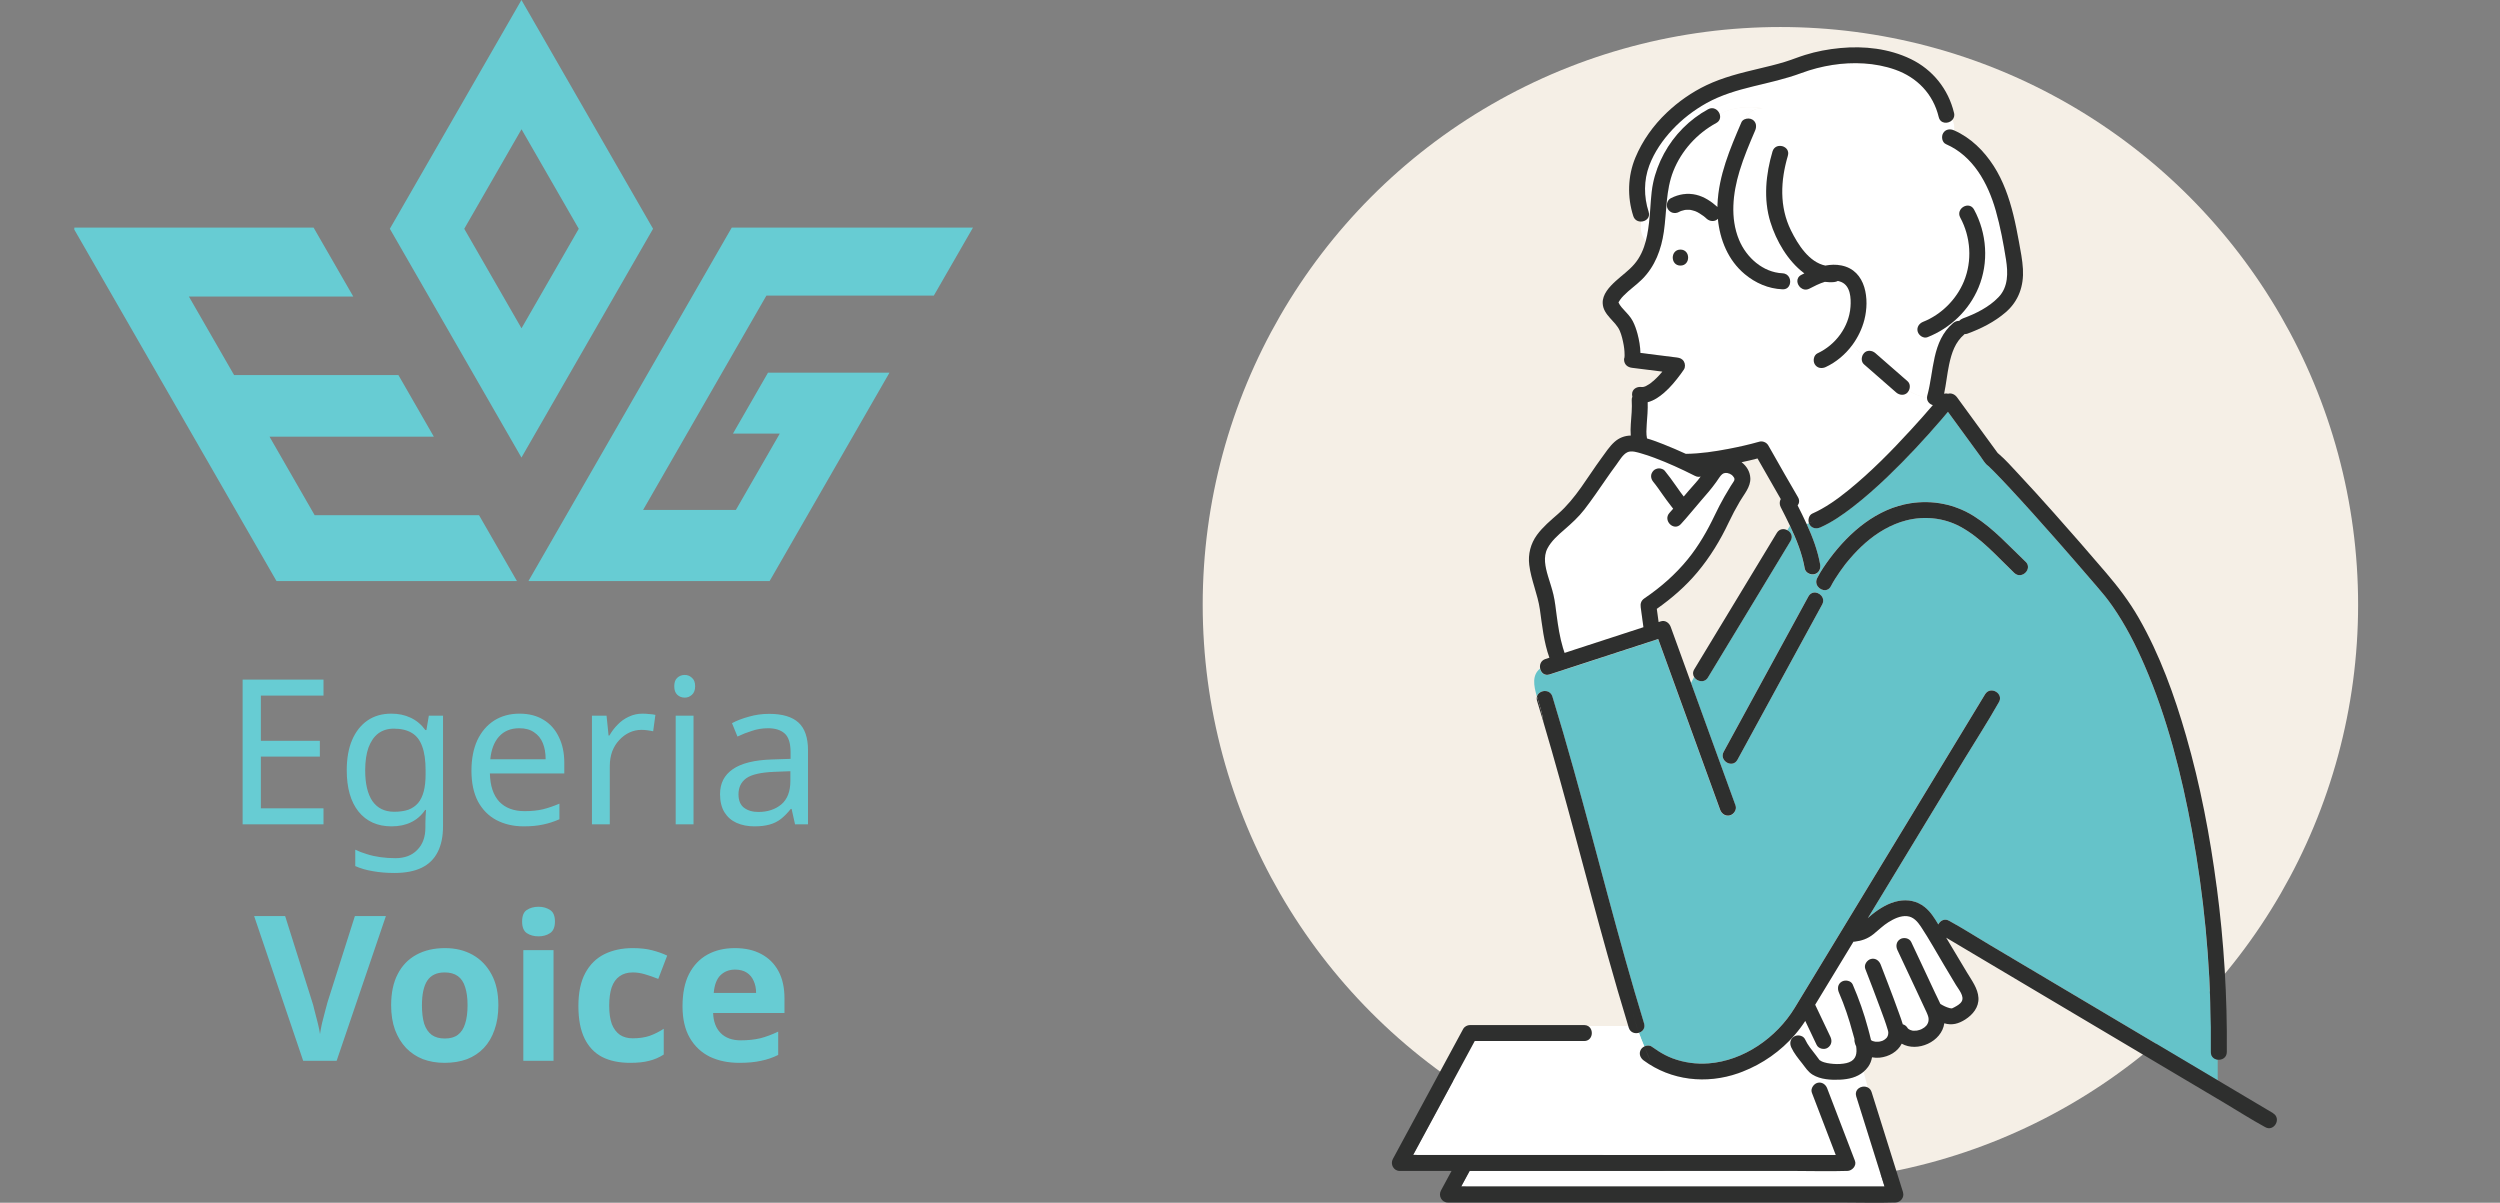
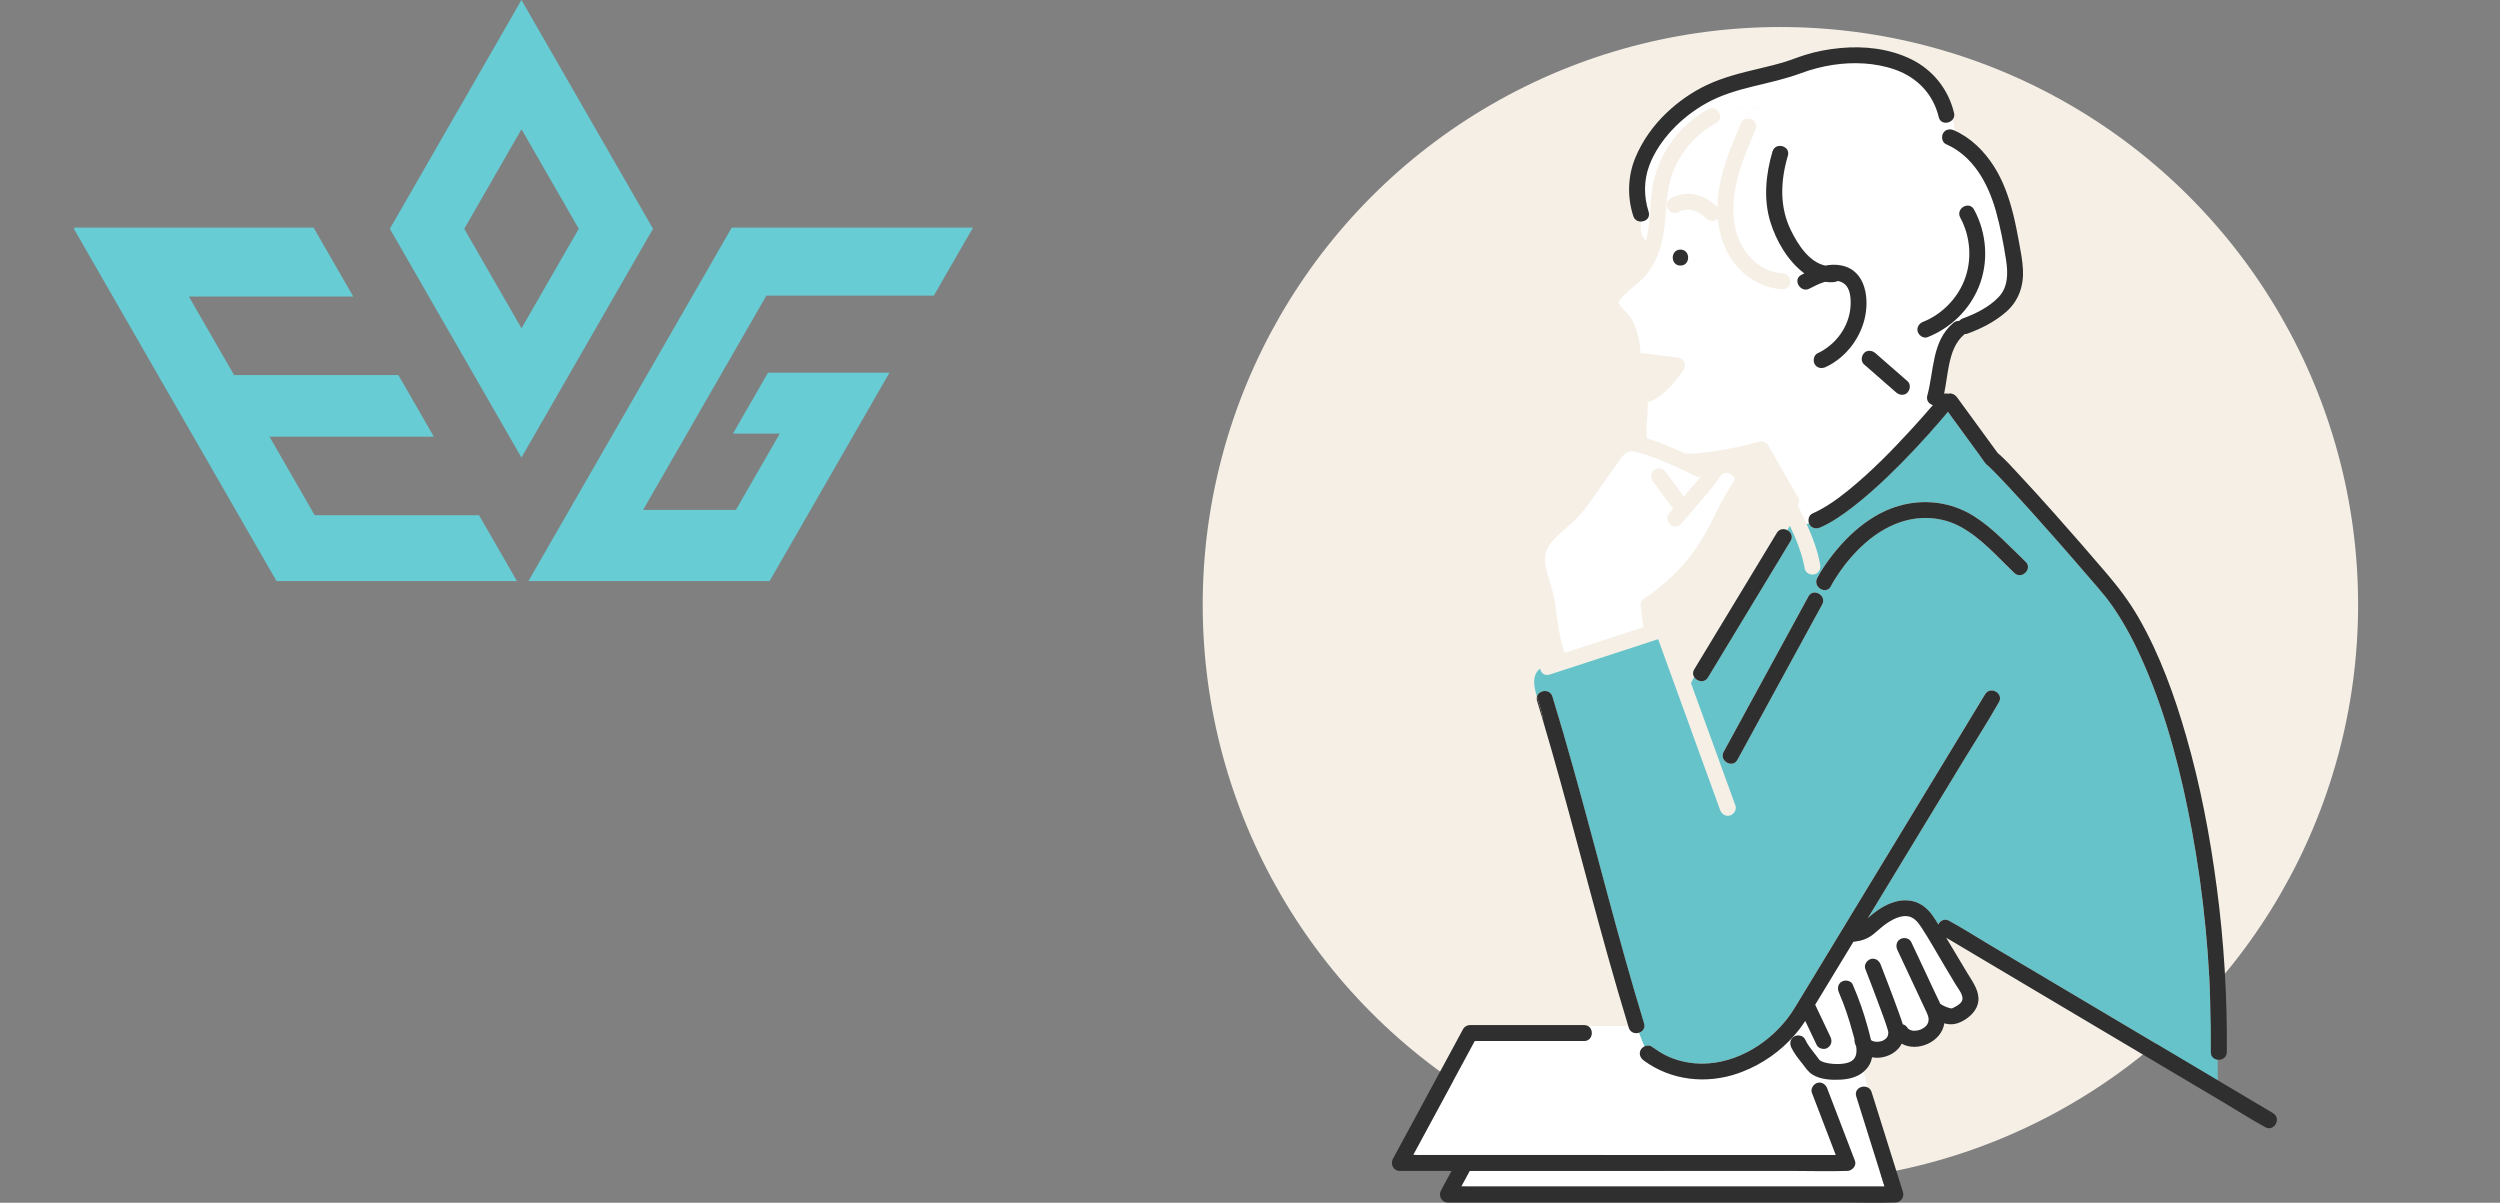
<svg xmlns="http://www.w3.org/2000/svg" width="370" height="178" viewBox="0 0 370 178" fill="none">
  <rect x="0" y="0" width="370" height="178" fill="#808080" stroke="none" />
-   <path d="M47.878 122H35.908V100.58H47.878V102.95H38.608V109.64H47.338V111.98H38.608V119.63H47.878V122ZM57.918 105.62C58.978 105.62 59.928 105.82 60.768 106.22C61.628 106.62 62.358 107.23 62.958 108.05H63.108L63.468 105.92H65.568V122.27C65.568 123.79 65.308 125.06 64.788 126.08C64.268 127.12 63.478 127.9 62.418 128.42C61.358 128.94 60.008 129.2 58.368 129.2C57.208 129.2 56.138 129.11 55.158 128.93C54.198 128.77 53.338 128.52 52.578 128.18V125.75C53.098 126.01 53.668 126.23 54.288 126.41C54.908 126.61 55.578 126.76 56.298 126.86C57.018 126.96 57.758 127.01 58.518 127.01C59.898 127.01 60.978 126.6 61.758 125.78C62.558 124.98 62.958 123.88 62.958 122.48V121.85C62.958 121.61 62.968 121.27 62.988 120.83C63.008 120.37 63.028 120.05 63.048 119.87H62.928C62.368 120.69 61.668 121.3 60.828 121.7C60.008 122.1 59.048 122.3 57.948 122.3C55.868 122.3 54.238 121.57 53.058 120.11C51.898 118.65 51.318 116.61 51.318 113.99C51.318 112.27 51.578 110.79 52.098 109.55C52.638 108.29 53.398 107.32 54.378 106.64C55.358 105.96 56.538 105.62 57.918 105.62ZM58.278 107.84C57.378 107.84 56.608 108.08 55.968 108.56C55.348 109.04 54.868 109.74 54.528 110.66C54.208 111.58 54.048 112.7 54.048 114.02C54.048 116 54.408 117.52 55.128 118.58C55.868 119.62 56.938 120.14 58.338 120.14C59.158 120.14 59.858 120.04 60.438 119.84C61.018 119.62 61.498 119.29 61.878 118.85C62.258 118.39 62.538 117.81 62.718 117.11C62.898 116.41 62.988 115.58 62.988 114.62V113.99C62.988 112.53 62.818 111.35 62.478 110.45C62.158 109.55 61.648 108.89 60.948 108.47C60.248 108.05 59.358 107.84 58.278 107.84ZM76.885 105.62C78.265 105.62 79.445 105.92 80.425 106.52C81.425 107.12 82.185 107.97 82.705 109.07C83.245 110.15 83.515 111.42 83.515 112.88V114.47H72.505C72.545 116.29 73.005 117.68 73.885 118.64C74.785 119.58 76.035 120.05 77.635 120.05C78.655 120.05 79.555 119.96 80.335 119.78C81.135 119.58 81.955 119.3 82.795 118.94V121.25C81.975 121.61 81.165 121.87 80.365 122.03C79.565 122.21 78.615 122.3 77.515 122.3C75.995 122.3 74.645 121.99 73.465 121.37C72.305 120.75 71.395 119.83 70.735 118.61C70.095 117.37 69.775 115.86 69.775 114.08C69.775 112.32 70.065 110.81 70.645 109.55C71.245 108.29 72.075 107.32 73.135 106.64C74.215 105.96 75.465 105.62 76.885 105.62ZM76.855 107.78C75.595 107.78 74.595 108.19 73.855 109.01C73.135 109.81 72.705 110.93 72.565 112.37H80.755C80.755 111.45 80.615 110.65 80.335 109.97C80.055 109.29 79.625 108.76 79.045 108.38C78.485 107.98 77.755 107.78 76.855 107.78ZM95.109 105.62C95.409 105.62 95.729 105.64 96.069 105.68C96.429 105.7 96.739 105.74 96.999 105.8L96.669 108.23C96.409 108.17 96.119 108.12 95.799 108.08C95.499 108.04 95.209 108.02 94.929 108.02C94.309 108.02 93.719 108.15 93.159 108.41C92.599 108.67 92.099 109.04 91.659 109.52C91.219 109.98 90.869 110.54 90.609 111.2C90.369 111.86 90.249 112.6 90.249 113.42V122H87.609V105.92H89.769L90.069 108.86H90.189C90.529 108.26 90.939 107.72 91.419 107.24C91.899 106.74 92.449 106.35 93.069 106.07C93.689 105.77 94.369 105.62 95.109 105.62ZM102.641 105.92V122H100.001V105.92H102.641ZM101.351 99.89C101.751 99.89 102.101 100.03 102.401 100.31C102.721 100.57 102.881 100.99 102.881 101.57C102.881 102.13 102.721 102.55 102.401 102.83C102.101 103.11 101.751 103.25 101.351 103.25C100.911 103.25 100.541 103.11 100.241 102.83C99.941 102.55 99.791 102.13 99.791 101.57C99.791 100.99 99.941 100.57 100.241 100.31C100.541 100.03 100.911 99.89 101.351 99.89ZM113.826 105.65C115.786 105.65 117.236 106.08 118.176 106.94C119.116 107.8 119.586 109.17 119.586 111.05V122H117.666L117.156 119.72H117.036C116.576 120.3 116.096 120.79 115.596 121.19C115.116 121.57 114.556 121.85 113.916 122.03C113.296 122.21 112.536 122.3 111.636 122.3C110.676 122.3 109.806 122.13 109.026 121.79C108.266 121.45 107.666 120.93 107.226 120.23C106.786 119.51 106.566 118.61 106.566 117.53C106.566 115.93 107.196 114.7 108.456 113.84C109.716 112.96 111.656 112.48 114.276 112.4L117.006 112.31V111.35C117.006 110.01 116.716 109.08 116.136 108.56C115.556 108.04 114.736 107.78 113.676 107.78C112.836 107.78 112.036 107.91 111.276 108.17C110.516 108.41 109.806 108.69 109.146 109.01L108.336 107.03C109.036 106.65 109.866 106.33 110.826 106.07C111.786 105.79 112.786 105.65 113.826 105.65ZM114.606 114.23C112.606 114.31 111.216 114.63 110.436 115.19C109.676 115.75 109.296 116.54 109.296 117.56C109.296 118.46 109.566 119.12 110.106 119.54C110.666 119.96 111.376 120.17 112.236 120.17C113.596 120.17 114.726 119.8 115.626 119.06C116.526 118.3 116.976 117.14 116.976 115.58V114.14L114.606 114.23ZM57.112 135.58L49.822 157H44.872L37.612 135.58H42.202L46.222 148.33C46.302 148.55 46.412 148.96 46.552 149.56C46.712 150.14 46.872 150.76 47.032 151.42C47.192 152.06 47.302 152.6 47.362 153.04C47.422 152.6 47.522 152.06 47.662 151.42C47.822 150.76 47.982 150.14 48.142 149.56C48.302 148.96 48.412 148.55 48.472 148.33L52.522 135.58H57.112ZM73.758 148.78C73.758 150.14 73.568 151.35 73.188 152.41C72.828 153.47 72.298 154.37 71.598 155.11C70.918 155.83 70.088 156.38 69.108 156.76C68.128 157.12 67.018 157.3 65.778 157.3C64.638 157.3 63.578 157.12 62.598 156.76C61.638 156.38 60.808 155.83 60.108 155.11C59.408 154.37 58.858 153.47 58.458 152.41C58.078 151.35 57.888 150.14 57.888 148.78C57.888 146.96 58.208 145.43 58.848 144.19C59.488 142.93 60.408 141.97 61.608 141.31C62.808 140.65 64.228 140.32 65.868 140.32C67.408 140.32 68.768 140.65 69.948 141.31C71.128 141.97 72.058 142.93 72.738 144.19C73.418 145.43 73.758 146.96 73.758 148.78ZM62.448 148.78C62.448 149.86 62.558 150.77 62.778 151.51C63.018 152.23 63.388 152.78 63.888 153.16C64.388 153.52 65.038 153.7 65.838 153.7C66.638 153.7 67.278 153.52 67.758 153.16C68.258 152.78 68.618 152.23 68.838 151.51C69.078 150.77 69.198 149.86 69.198 148.78C69.198 147.7 69.078 146.8 68.838 146.08C68.618 145.36 68.258 144.82 67.758 144.46C67.258 144.1 66.608 143.92 65.808 143.92C64.628 143.92 63.768 144.33 63.228 145.15C62.708 145.95 62.448 147.16 62.448 148.78ZM81.922 140.62V157H77.452V140.62H81.922ZM79.702 134.2C80.362 134.2 80.932 134.36 81.412 134.68C81.892 134.98 82.132 135.55 82.132 136.39C82.132 137.21 81.892 137.78 81.412 138.1C80.932 138.42 80.362 138.58 79.702 138.58C79.022 138.58 78.442 138.42 77.962 138.1C77.502 137.78 77.272 137.21 77.272 136.39C77.272 135.55 77.502 134.98 77.962 134.68C78.442 134.36 79.022 134.2 79.702 134.2ZM93.253 157.3C91.633 157.3 90.253 157.01 89.113 156.43C87.973 155.83 87.103 154.91 86.503 153.67C85.903 152.43 85.603 150.84 85.603 148.9C85.603 146.9 85.943 145.27 86.623 144.01C87.303 142.75 88.243 141.82 89.443 141.22C90.663 140.62 92.063 140.32 93.643 140.32C94.763 140.32 95.733 140.43 96.553 140.65C97.393 140.87 98.123 141.13 98.743 141.43L97.423 144.88C96.723 144.6 96.063 144.37 95.443 144.19C94.843 144.01 94.243 143.92 93.643 143.92C92.863 143.92 92.213 144.11 91.693 144.49C91.173 144.85 90.783 145.4 90.523 146.14C90.283 146.86 90.163 147.77 90.163 148.87C90.163 149.95 90.293 150.85 90.553 151.57C90.833 152.27 91.233 152.8 91.753 153.16C92.273 153.5 92.903 153.67 93.643 153.67C94.583 153.67 95.413 153.55 96.133 153.31C96.853 153.05 97.553 152.7 98.233 152.26V156.07C97.553 156.51 96.833 156.82 96.073 157C95.333 157.2 94.393 157.3 93.253 157.3ZM108.753 140.32C110.273 140.32 111.573 140.61 112.653 141.19C113.753 141.77 114.603 142.61 115.203 143.71C115.803 144.81 116.103 146.16 116.103 147.76V149.92H105.543C105.583 151.18 105.953 152.17 106.653 152.89C107.373 153.61 108.363 153.97 109.623 153.97C110.683 153.97 111.643 153.87 112.503 153.67C113.363 153.45 114.253 153.12 115.173 152.68V156.13C114.373 156.53 113.523 156.82 112.623 157C111.743 157.2 110.673 157.3 109.413 157.3C107.773 157.3 106.323 157 105.063 156.4C103.803 155.78 102.813 154.85 102.093 153.61C101.373 152.37 101.013 150.81 101.013 148.93C101.013 147.01 101.333 145.42 101.973 144.16C102.633 142.88 103.543 141.92 104.703 141.28C105.863 140.64 107.213 140.32 108.753 140.32ZM108.783 143.5C107.923 143.5 107.203 143.78 106.623 144.34C106.063 144.9 105.733 145.77 105.633 146.95H111.903C111.903 146.29 111.783 145.7 111.543 145.18C111.323 144.66 110.983 144.25 110.523 143.95C110.063 143.65 109.483 143.5 108.783 143.5Z" fill="#67CCD3" />
  <path d="M46.569 76.249L39.886 64.623H64.206L58.967 55.513H34.646L27.956 43.886H52.284L46.41 33.685H11V33.985L40.925 86H76.509L70.897 76.249H46.569Z" fill="#67CCD3" />
  <path d="M113.663 55.157L108.479 64.172H115.407L108.907 75.474H101.979H95.177L113.425 43.752H116.216H120.227H138.205L144 33.685H108.297L78.206 86H113.901L131.642 55.157H113.663Z" fill="#67CCD3" />
  <path d="M77.175 0L57.698 33.859L77.175 67.717L96.652 33.859L77.175 0ZM68.709 33.859L77.183 19.13L85.657 33.859L77.183 48.588L68.709 33.859Z" fill="#67CCD3" />
  <circle cx="263.5" cy="89.5" r="85.5" fill="#F5EFE6" />
  <g clip-path="url(#clip0_75_1276)">
    <path d="M277.554 154.171C277.484 154.162 277.423 154.143 277.554 154.171Z" fill="#FDD576" />
-     <path d="M269.312 156.898C269.312 156.898 269.312 156.898 269.312 156.889C269.312 156.889 269.312 156.893 269.316 156.898H269.312Z" fill="#FDD576" />
    <path d="M276.928 153.934C276.928 153.934 276.947 153.944 276.942 153.934C276.933 153.93 276.928 153.92 276.924 153.916C276.924 153.92 276.924 153.93 276.924 153.934H276.928Z" fill="#FDD576" />
    <path d="M269.307 156.894C269.448 156.978 269.218 156.762 269.307 156.894Z" fill="#2E2F2E" />
    <path d="M256.482 70.465C256.317 70.271 256.355 70.314 256.077 70.158C256.04 70.139 256.025 70.129 256.007 70.115C255.908 70.077 255.804 70.044 255.7 70.021C255.663 70.011 255.634 70.007 255.616 70.002C255.554 70.002 255.493 69.992 255.427 69.997C255.404 69.997 255.281 70.011 255.309 70.002C255.093 70.04 255.05 70.063 254.871 70.195C254.627 70.375 254.273 70.961 254.014 71.325C253.317 72.313 252.54 73.197 251.744 74.105C250.741 75.254 249.794 76.449 248.763 77.574C247.731 78.695 246.068 77.017 247.095 75.901C247.279 75.703 247.458 75.495 247.637 75.291C247.524 75.15 247.415 75.008 247.307 74.866C246.879 74.317 246.469 73.755 246.068 73.188C245.838 72.857 245.602 72.521 245.367 72.195C245.258 72.044 245.145 71.902 245.037 71.751C245.037 71.751 245.032 71.741 245.027 71.737C244.995 71.694 244.966 71.656 244.933 71.618C244.858 71.524 244.783 71.434 244.712 71.34C244.505 71.084 244.382 70.834 244.368 70.503C244.354 70.186 244.505 69.893 244.712 69.666C244.91 69.449 245.254 69.321 245.546 69.321C245.819 69.321 246.196 69.449 246.379 69.666C246.963 70.38 247.505 71.127 248.032 71.883C248.263 72.214 248.499 72.55 248.734 72.876C248.748 72.895 248.763 72.918 248.781 72.937C248.876 73.065 248.975 73.192 249.069 73.32C249.069 73.32 249.073 73.33 249.078 73.334C249.111 73.377 249.139 73.415 249.172 73.453C249.182 73.462 249.191 73.476 249.201 73.486C249.733 72.857 250.265 72.228 250.821 71.618C251.198 71.202 251.424 70.919 251.706 70.526C251.452 70.593 251.165 70.583 250.868 70.432C250.826 70.408 250.778 70.389 250.736 70.366C248.824 69.401 246.86 68.503 244.853 67.752C244.217 67.515 243.577 67.293 242.927 67.109C242.305 66.934 241.476 66.641 240.854 66.934C240.176 67.255 239.663 68.187 239.229 68.768C238.693 69.491 238.17 70.224 237.661 70.966C236.63 72.46 235.607 73.958 234.501 75.395C233.629 76.525 232.612 77.442 231.543 78.373C230.587 79.205 229.612 80.051 229.032 81.153C228.373 82.415 228.698 83.89 229.117 85.303C229.385 86.206 229.701 87.095 229.913 88.016C230.139 89 230.243 90.011 230.379 91.009C230.601 92.663 230.846 94.313 231.326 95.906C231.401 96.152 231.477 96.393 231.562 96.634C232.084 96.464 232.607 96.293 233.125 96.118C236.493 95.017 239.861 93.921 243.233 92.829C243.101 91.85 242.965 90.871 242.833 89.893C242.757 89.335 242.889 88.886 243.374 88.56C245.772 86.939 247.952 85.034 249.785 82.784C251.405 80.798 252.695 78.553 253.793 76.246C254.236 75.31 254.707 74.403 255.22 73.504C255.526 72.97 255.837 72.441 256.162 71.921C256.313 71.675 256.487 71.444 256.633 71.193C256.638 71.183 256.661 71.146 256.675 71.117C256.685 71.084 256.699 71.023 256.713 70.975C256.737 70.772 256.633 70.63 256.492 70.465H256.482Z" fill="white" />
    <path d="M327.203 155.688C327.217 154.455 327.217 153.221 327.203 151.987C327.085 142.245 326.167 132.493 324.396 122.911C322.86 114.611 320.76 106.272 317.401 98.506C316.087 95.466 314.571 92.488 312.682 89.761C312.239 89.118 311.891 88.655 311.472 88.139C310.765 87.274 310.026 86.433 309.3 85.587C307.694 83.715 306.079 81.852 304.449 80.004C302.084 77.314 299.701 74.644 297.257 72.025C296.55 71.269 295.844 70.517 295.114 69.78C294.892 69.557 294.676 69.335 294.445 69.123C294.369 69.052 294.289 68.985 294.214 68.915C293.771 68.607 293.423 67.974 293.117 67.553C292.396 66.565 291.675 65.577 290.955 64.589C290.064 63.37 289.174 62.15 288.284 60.931C287.964 61.309 287.648 61.687 287.328 62.065C284.799 65.001 282.156 67.846 279.359 70.531C277.71 72.11 276.005 73.623 274.201 75.017C272.708 76.171 271.14 77.267 269.411 78.033C268.827 78.293 268.149 78.213 267.8 77.608C267.767 77.551 267.739 77.485 267.715 77.423C267.602 77.466 267.489 77.508 267.372 77.537C268.257 79.475 269.015 81.474 269.378 83.545C269.486 84.173 269.218 84.816 268.554 85.001C267.984 85.157 267.216 84.802 267.103 84.173C266.717 81.971 265.874 79.867 264.908 77.834C264.772 78.038 264.64 78.25 264.513 78.463C265.05 78.747 265.398 79.39 264.988 80.061C264.484 80.893 263.98 81.73 263.476 82.561C261.281 86.187 259.091 89.808 256.896 93.434C255.521 95.707 254.146 97.976 252.77 100.25C252.238 101.129 251.136 100.869 250.722 100.203C250.566 100.501 250.42 100.803 250.265 101.101C251.376 104.159 252.483 107.218 253.595 110.276C254.678 113.263 255.761 116.251 256.849 119.243C257.066 119.843 256.604 120.538 256.025 120.699C255.375 120.879 254.796 120.472 254.574 119.872C254.174 118.775 253.778 117.678 253.378 116.577C251.664 111.855 249.949 107.128 248.235 102.405C247.293 99.806 246.346 97.201 245.404 94.601L244.938 94.752C239.738 96.445 234.538 98.132 229.343 99.839C228.575 100.089 228.048 99.565 227.93 98.95C226.724 99.924 226.978 101.441 227.454 103.081C227.727 102.122 229.366 101.89 229.738 103.1C230.831 106.669 231.867 110.257 232.875 113.85C236.38 126.381 239.502 139.016 243.303 151.463C243.52 152.176 243.091 152.687 242.54 152.852C242.795 153.542 243.068 154.223 243.346 154.885C243.699 154.705 244.132 154.677 244.457 154.913C244.773 155.145 245.098 155.362 245.428 155.57C246.082 155.982 246.77 156.35 247.491 156.624C249.257 157.291 251.07 157.518 252.851 157.385C258.022 157.003 262.916 153.594 265.61 149.16C267.414 146.192 269.213 143.223 271.017 140.255C274.215 134.989 277.413 129.718 280.611 124.452C283.64 119.461 286.673 114.474 289.702 109.482C291.063 107.241 292.424 105.001 293.781 102.76C294.567 101.46 296.607 102.651 295.815 103.951C295.792 103.994 295.764 104.036 295.74 104.079C294.143 106.896 292.372 109.628 290.691 112.398C287.502 117.655 284.309 122.907 281.12 128.163C279.556 130.739 277.993 133.315 276.429 135.892C276.622 135.712 276.82 135.532 277.037 135.358C278.172 134.445 279.509 133.618 280.96 133.349C282.364 133.089 283.725 133.349 284.85 134.251C285.708 134.942 286.301 135.887 286.862 136.823C287.135 136.26 287.79 135.882 288.482 136.294C288.51 136.308 288.534 136.327 288.562 136.341C290.545 137.423 292.462 138.657 294.407 139.81C298.382 142.169 302.358 144.533 306.333 146.891C310.963 149.643 315.593 152.389 320.223 155.14C322.889 156.724 325.555 158.307 328.22 159.891V156.823C327.683 156.766 327.184 156.393 327.194 155.693L327.203 155.688ZM269.675 89.468C269.161 90.408 268.648 91.354 268.13 92.299C265.878 96.426 263.627 100.552 261.376 104.679C259.963 107.27 258.55 109.86 257.137 112.45C256.407 113.788 254.377 112.592 255.102 111.259C255.615 110.314 256.129 109.373 256.647 108.428C258.898 104.301 261.15 100.174 263.401 96.048C264.814 93.457 266.227 90.867 267.64 88.276C267.824 87.936 268.097 87.761 268.384 87.709C269.227 87.558 270.216 88.475 269.675 89.468ZM298.109 84.793C295.57 82.377 293.197 79.583 290.069 77.915C287.611 76.601 284.728 76.341 282.095 77.021C279.848 77.603 277.781 78.846 276.085 80.335C275.27 81.049 274.512 81.829 273.805 82.651C273.641 82.845 273.476 83.039 273.316 83.237C273.25 83.318 273.184 83.403 273.118 83.483C273.099 83.507 273.061 83.554 273.033 83.592C272.783 83.918 272.543 84.249 272.308 84.589C271.827 85.279 271.361 85.993 270.975 86.745C270.452 87.761 269.175 87.341 268.869 86.494C268.766 86.215 268.77 85.889 268.94 85.554C269.463 84.533 270.122 83.568 270.805 82.651C273.725 78.733 277.781 75.244 282.745 74.478C286.056 73.968 289.349 74.62 292.189 76.421C295.048 78.231 297.332 80.803 299.767 83.119C300.869 84.169 299.202 85.837 298.1 84.793H298.109Z" fill="#65C3C9" />
    <path d="M278.793 175.22C277.437 170.9 276.085 166.58 274.729 162.259C274.672 162.079 274.658 161.909 274.677 161.758C274.771 160.973 275.751 160.595 276.429 160.935L275.807 158.619C274.856 159.432 273.622 159.716 272.331 159.777C270.994 159.839 269.444 159.754 268.271 159.03C267.602 158.619 267.221 157.976 266.74 157.376C266.147 156.624 265.53 155.878 265.125 155.003C264.856 154.422 264.955 153.731 265.549 153.386C265.619 153.344 265.699 153.315 265.78 153.287C265.737 153.24 265.695 153.193 265.652 153.145C263.566 155.566 260.867 157.452 257.895 158.61C257.688 158.69 257.48 158.77 257.273 158.841C252.568 160.486 247.344 159.933 243.289 156.951C242.776 156.572 242.517 155.934 242.865 155.334C242.936 155.211 243.04 155.098 243.162 155.008C243.223 154.96 243.294 154.918 243.369 154.88C243.091 154.218 242.818 153.542 242.564 152.848C241.989 153.022 241.283 152.824 241.057 152.086C241.033 152.006 241.01 151.93 240.986 151.85H235.056C235.499 152.11 235.673 152.663 235.574 153.15C235.475 153.637 235.108 154.062 234.467 154.062H218.265C217.945 154.658 217.62 155.254 217.299 155.849C215.434 159.3 213.564 162.755 211.699 166.206C210.851 167.775 209.999 169.345 209.151 170.919C209.396 170.924 209.641 170.928 209.886 170.928H271.695C270.518 167.856 269.34 164.783 268.163 161.711C268.04 161.389 268.125 161.039 268.318 160.756C268.483 160.515 268.723 160.326 268.982 160.255C269.637 160.075 270.202 160.486 270.433 161.082C270.433 161.082 270.433 161.087 270.433 161.091C270.607 161.541 270.777 161.99 270.951 162.439C272.147 165.558 273.344 168.678 274.535 171.793C274.813 172.526 274.102 173.287 273.4 173.287C273.363 173.287 273.325 173.287 273.292 173.287C270.617 173.372 267.927 173.287 265.252 173.287H217.506C217.092 174.053 216.678 174.819 216.263 175.584C216.508 175.589 216.753 175.594 216.998 175.594H278.911C278.873 175.466 278.831 175.343 278.793 175.216V175.22Z" fill="white" />
    <path d="M243.511 57.187C243.567 57.168 243.628 57.149 243.628 57.135C243.576 57.158 243.539 57.172 243.511 57.187Z" fill="#FDD576" />
    <path d="M239.535 44.754C239.535 44.754 239.535 44.745 239.54 44.74C239.498 44.675 239.512 44.712 239.535 44.754Z" fill="#FDD576" />
-     <path d="M221.897 137.272C221.878 137.324 221.844 137.405 221.897 137.272Z" fill="#FDD576" />
    <path d="M244.655 27.137C244.971 25.606 245.536 24.112 246.28 22.736C247.769 19.98 250.067 17.659 252.813 16.166C253.571 15.755 254.278 16.237 254.509 16.861C256.52 15.839 258.823 15.679 260.881 16.024C259.473 16.024 258.649 16.728 258.178 17.669C258.54 17.494 259.016 17.503 259.341 17.692C259.935 18.042 260.015 18.723 259.765 19.309C258.917 21.285 258.069 23.266 257.452 25.327C256.463 28.602 256.039 32.28 257.391 35.523C258.475 38.123 260.933 40.325 263.825 40.448C264.795 40.491 265.139 41.474 264.866 42.16C265.417 42.386 265.968 42.59 266.519 42.594C265.926 42.117 265.747 41.124 266.613 40.685C266.759 40.609 266.91 40.533 267.061 40.463C267.028 40.439 266.995 40.42 266.967 40.396C264.598 38.6 262.888 35.66 262.021 32.843C260.98 29.458 261.352 25.771 262.341 22.424C262.77 20.968 265.045 21.592 264.612 23.053C263.528 26.726 263.335 30.583 265.059 34.086C266.109 36.227 267.744 38.799 270.155 39.314C270.933 39.163 271.733 39.13 272.562 39.3C276.217 40.042 276.721 44.329 275.935 47.355C275.591 48.683 274.978 49.945 274.164 51.056C274.602 51.656 275.148 52.105 275.723 52.498C275.77 52.413 275.822 52.332 275.887 52.266C276.34 51.774 277.089 51.859 277.555 52.266C279.142 53.656 280.734 55.041 282.321 56.431C282.741 56.794 282.741 57.414 282.486 57.867C283.348 58.345 284.243 58.704 285.209 58.889C285.209 58.78 285.218 58.662 285.251 58.539C286.254 54.885 285.91 50.512 289.066 47.818C289.33 47.591 289.66 47.473 289.98 47.487C290.126 47.326 290.319 47.194 290.536 47.114C292.429 46.423 294.393 45.445 295.801 43.97C297.247 42.457 297.205 40.359 296.899 38.406C296.517 35.977 296.056 33.523 295.382 31.155C294.228 27.099 292.038 23.086 288.016 21.328C287.432 21.072 287.3 20.212 287.592 19.711C287.94 19.115 288.619 19.03 289.203 19.285C289.203 19.285 289.212 19.285 289.217 19.29C289.245 18.785 289.226 18.241 288.953 17.744C288.393 18.364 287.187 18.373 286.937 17.324C286.118 13.883 283.716 11.453 280.508 10.314C277.541 9.26 274.22 9.141 271.196 9.614C269.633 9.86 268.097 10.257 266.609 10.81C264.282 11.675 261.87 12.2 259.464 12.786C257.076 13.372 254.721 14.057 252.559 15.263C250.679 16.312 248.97 17.631 247.495 19.205C246.078 20.718 244.848 22.505 244.109 24.457C243.271 26.669 243.275 29.108 244.001 31.349C244.283 32.219 243.581 32.781 242.87 32.791C242.785 33.845 242.809 34.88 243.6 35.632C243.902 34.469 244.048 33.244 244.161 32.053C244.311 30.422 244.33 28.744 244.66 27.137H244.655ZM284.643 47.619C287.323 46.556 289.57 44.31 290.668 41.635C291.911 38.605 291.68 35.069 290.126 32.2C289.401 30.862 291.435 29.671 292.161 31.009C294.068 34.526 294.37 38.837 292.825 42.547C291.412 45.937 288.666 48.55 285.275 49.898C284.681 50.134 283.979 49.638 283.824 49.071C283.64 48.409 284.055 47.851 284.648 47.615L284.643 47.619Z" fill="white" />
    <path d="M267.155 153.807C267.56 154.691 268.186 155.419 268.775 156.18C268.954 156.412 269.138 156.648 269.303 156.889C269.444 156.974 269.213 156.757 269.303 156.889C269.604 157.078 269.698 157.13 270.009 157.22C271.041 157.513 272.68 157.575 273.645 157.215C274.738 156.804 274.87 155.854 274.719 154.852C274.616 154.649 274.536 154.426 274.488 154.185C274.46 154.043 274.455 153.902 274.47 153.765C274.375 153.42 274.272 153.089 274.196 152.8C273.659 150.787 272.995 148.796 272.166 146.882C271.912 146.296 271.987 145.62 272.59 145.265C273.094 144.972 273.947 145.105 274.201 145.691C275.11 147.794 275.878 149.955 276.467 152.172C276.613 152.72 276.782 153.306 276.909 153.902C276.924 153.916 276.928 153.925 276.933 153.93C276.933 153.93 276.933 153.935 276.942 153.939C276.952 153.949 276.956 153.954 276.966 153.958C276.975 153.958 276.98 153.963 276.989 153.968C277.046 153.996 277.112 154.034 277.168 154.067C277.168 154.067 277.168 154.067 277.173 154.067C277.183 154.067 277.183 154.067 277.192 154.067C277.244 154.077 277.3 154.1 277.357 154.114C277.423 154.133 277.489 154.143 277.555 154.157C277.573 154.157 277.592 154.157 277.606 154.162C277.771 154.162 277.936 154.162 278.106 154.157C278.115 154.157 278.12 154.157 278.125 154.157C278.134 154.157 278.139 154.152 278.153 154.147C278.228 154.124 278.304 154.114 278.379 154.095C278.468 154.072 278.553 154.039 278.643 154.01C278.643 154.01 278.643 154.01 278.652 154.01C278.652 154.01 278.652 154.01 278.657 154.01C278.765 153.954 278.869 153.887 278.972 153.821C278.972 153.807 279.18 153.642 279.222 153.599C279.227 153.594 279.227 153.594 279.236 153.585C279.269 153.533 279.302 153.476 279.335 153.424C279.349 153.405 279.368 153.363 279.382 153.33C279.396 153.292 279.41 153.254 279.42 153.221C279.434 153.155 279.453 153.084 279.467 153.018C279.467 152.975 279.476 152.829 279.476 152.805C279.476 152.781 279.476 152.762 279.476 152.744C279.476 152.725 279.467 152.71 279.467 152.696C279.443 152.606 279.429 152.517 279.406 152.432C279.095 151.349 278.685 150.286 278.294 149.227C277.573 147.27 276.829 145.322 276.071 143.379C275.835 142.784 276.33 142.079 276.895 141.923C277.555 141.744 278.11 142.155 278.346 142.751C278.713 143.696 279.076 144.641 279.439 145.592C279.999 147.066 280.555 148.541 281.087 150.026C281.271 150.545 281.473 151.065 281.619 151.59C281.883 151.656 282.128 151.812 282.312 152.105C282.335 152.138 282.34 152.157 282.34 152.162C282.349 152.172 282.359 152.181 282.378 152.195C282.411 152.228 282.448 152.261 282.481 152.294C282.472 152.276 282.594 152.356 282.689 152.413C282.707 152.413 282.948 152.498 283.014 152.517C283.037 152.521 283.047 152.526 283.061 152.531C283.07 152.531 283.07 152.531 283.08 152.531C283.145 152.531 283.211 152.54 283.273 152.54C283.362 152.54 283.664 152.521 283.711 152.521C283.762 152.507 284.022 152.446 284.097 152.422C284.116 152.417 284.229 152.375 284.285 152.356C284.342 152.332 284.431 152.29 284.431 152.29C284.563 152.219 284.69 152.143 284.813 152.058C284.827 152.034 285.034 151.855 285.081 151.812C285.11 151.784 285.133 151.751 285.161 151.718C285.18 151.689 285.218 151.633 285.232 151.609C285.265 151.543 285.307 151.477 285.34 151.406C285.34 151.396 285.34 151.392 285.35 151.382C285.369 151.316 285.387 151.25 285.406 151.184C285.416 151.16 285.42 151.146 285.425 151.132C285.463 150.687 285.444 150.612 285.303 150.191C285.26 150.068 285.213 149.959 285.143 149.808C284.653 148.744 284.153 147.686 283.659 146.627C282.717 144.613 281.77 142.604 280.828 140.595C280.555 140.014 280.663 139.324 281.252 138.978C281.765 138.676 282.59 138.827 282.863 139.404C283.334 140.406 283.805 141.408 284.276 142.406C284.992 143.932 285.712 145.464 286.424 146.991C286.664 147.506 286.942 148.035 287.182 148.574C287.648 148.863 288.096 149.075 288.59 149.203C288.68 149.227 288.774 149.241 288.845 149.241C288.873 149.227 288.991 149.203 288.925 149.227C289.028 149.184 289.132 149.127 289.231 149.075C289.626 148.863 290.102 148.612 290.338 148.21C290.79 147.449 289.867 146.39 289.49 145.766C288.911 144.797 288.331 143.828 287.752 142.859C286.612 140.954 285.529 138.988 284.304 137.135C283.819 136.407 283.202 135.684 282.279 135.584C281.29 135.48 280.31 135.967 279.495 136.473C278.68 136.979 278.03 137.645 277.286 138.241C276.434 138.922 275.534 139.234 274.46 139.361C274.413 139.366 274.366 139.361 274.319 139.361C273.471 140.756 272.623 142.155 271.775 143.549C270.735 145.265 269.694 146.977 268.653 148.692C268.742 148.882 268.832 149.071 268.921 149.255C269.585 150.654 270.249 152.053 270.914 153.453C271.196 154.053 271.064 154.701 270.49 155.069C269.986 155.395 269.143 155.206 268.879 154.644C268.785 154.445 268.69 154.242 268.591 154.043C268.125 153.056 267.654 152.068 267.188 151.084C266.722 151.803 266.203 152.488 265.648 153.136C265.69 153.183 265.732 153.23 265.775 153.278C266.279 153.126 266.924 153.301 267.155 153.798V153.807Z" fill="white" />
    <path d="M285.194 58.879C284.229 58.69 283.334 58.336 282.472 57.858C282.425 57.943 282.373 58.023 282.307 58.094C281.855 58.586 281.106 58.501 280.64 58.094C279.052 56.705 277.46 55.32 275.873 53.93C275.454 53.566 275.454 52.947 275.708 52.493C275.134 52.1 274.587 51.651 274.149 51.051C273.123 52.45 271.766 53.604 270.193 54.327C269.614 54.596 268.931 54.497 268.582 53.901C268.285 53.391 268.427 52.554 269.006 52.285C271.672 51.051 273.659 48.385 273.876 45.407C273.97 44.14 273.876 42.32 272.52 41.739C272.35 41.668 272.181 41.616 272.006 41.578C271.841 41.663 271.658 41.725 271.46 41.744C270.994 41.791 270.527 41.772 270.075 41.711C269.27 41.952 268.483 42.363 267.791 42.717C267.306 42.963 266.844 42.855 266.51 42.59C265.959 42.59 265.408 42.382 264.856 42.155C264.701 42.538 264.357 42.831 263.816 42.807C261.729 42.717 259.831 41.895 258.229 40.567C255.78 38.534 254.537 35.49 254.245 32.375C253.797 32.847 253.044 32.776 252.592 32.365C252.493 32.275 252.398 32.19 252.295 32.105C252.271 32.086 252.139 31.982 252.092 31.945C251.913 31.817 251.73 31.689 251.541 31.576C251.353 31.462 251.15 31.34 250.943 31.264C250.882 31.245 250.811 31.221 250.788 31.212C250.693 31.179 250.599 31.15 250.5 31.127C250.406 31.103 250.307 31.084 250.213 31.061C250.194 31.061 250.185 31.056 250.171 31.051C250.152 31.051 250.128 31.051 250.109 31.046C249.888 31.027 249.671 31.037 249.45 31.051C249.408 31.061 249.36 31.065 249.318 31.075C249.2 31.098 249.087 31.131 248.974 31.165C248.861 31.198 248.729 31.231 248.626 31.288C248.564 31.321 248.489 31.363 248.466 31.373C247.877 31.675 247.217 31.51 246.855 30.947C246.525 30.432 246.728 29.614 247.279 29.331C248.461 28.725 249.747 28.513 251.047 28.825C252.234 29.108 253.279 29.817 254.184 30.626C254.184 30.517 254.184 30.404 254.188 30.295C254.348 25.988 256.049 22.008 257.725 18.108C257.815 17.901 257.98 17.759 258.173 17.66C258.644 16.719 259.468 16.015 260.876 16.015C258.818 15.669 256.515 15.83 254.504 16.851C254.678 17.329 254.574 17.886 254 18.198C251.155 19.744 248.852 22.287 247.651 25.312C246.516 28.163 246.68 31.269 246.252 34.266C245.87 36.908 244.947 39.413 243.025 41.328C242.164 42.188 241.141 42.869 240.294 43.748C240.077 43.97 239.893 44.173 239.757 44.386C239.719 44.443 239.587 44.67 239.611 44.622C239.63 44.575 239.568 44.679 239.545 44.736C239.545 44.736 239.545 44.736 239.545 44.741C239.545 44.745 239.549 44.745 239.554 44.75C239.587 44.717 239.578 44.774 239.554 44.75C239.545 44.76 239.545 44.76 239.54 44.764C239.554 44.793 239.568 44.821 239.573 44.826C239.615 44.901 239.667 45.02 239.724 45.105C239.889 45.364 240.101 45.587 240.303 45.814C240.788 46.343 241.311 46.868 241.645 47.511C241.956 48.106 242.182 48.754 242.352 49.406C242.597 50.323 242.762 51.273 242.781 52.223C244.584 52.45 246.393 52.677 248.197 52.904C248.626 52.956 248.984 53.098 249.214 53.49C249.417 53.84 249.441 54.336 249.214 54.681C249.068 54.904 248.913 55.116 248.758 55.329C248.023 56.327 247.227 57.305 246.285 58.118C245.564 58.742 244.749 59.29 243.854 59.517C243.892 60.614 243.788 61.706 243.713 62.798C243.671 63.469 243.61 64.216 243.756 64.882C244.584 65.124 245.399 65.431 246.2 65.748C247.312 66.187 248.414 66.66 249.502 67.161C251.635 67.142 253.778 66.816 255.856 66.419C257.372 66.126 258.889 65.79 260.372 65.365C260.867 65.223 261.446 65.459 261.701 65.908C261.866 66.192 262.026 66.48 262.191 66.764C263.486 69.037 264.762 71.321 266.095 73.571C266.368 74.029 266.288 74.474 266.048 74.8C266.505 75.693 266.952 76.605 267.376 77.532C267.494 77.499 267.607 77.461 267.72 77.418C267.546 76.913 267.711 76.218 268.224 75.986C270.136 75.14 271.926 73.854 273.485 72.592C276.848 69.869 279.905 66.764 282.83 63.573C283.923 62.377 285.006 61.167 286.061 59.933C285.59 59.801 285.199 59.418 285.194 58.87V58.879ZM248.706 39.304C247.189 39.304 247.189 36.941 248.706 36.941C250.222 36.941 250.222 39.304 248.706 39.304Z" fill="white" />
    <path d="M279.476 152.705C279.476 152.705 279.481 152.729 279.486 152.743C279.481 152.592 279.462 152.621 279.476 152.705Z" fill="#FDD576" />
    <path d="M279.49 152.744C279.49 152.744 279.49 152.753 279.49 152.758C279.495 152.782 279.505 152.805 279.514 152.829C279.505 152.805 279.5 152.772 279.49 152.744Z" fill="#FDD576" />
    <path d="M281.653 176.468C280.296 172.148 278.944 167.827 277.588 163.507C277.39 162.883 277.197 162.259 276.999 161.635C276.891 161.29 276.679 161.068 276.424 160.94C275.746 160.6 274.771 160.978 274.672 161.763C274.654 161.914 274.672 162.084 274.724 162.264C276.081 166.584 277.432 170.905 278.789 175.225C278.827 175.353 278.869 175.476 278.907 175.603H216.998C216.753 175.603 216.508 175.599 216.263 175.594C216.678 174.828 217.092 174.062 217.507 173.297H265.248C267.923 173.297 270.617 173.382 273.288 173.297C273.325 173.297 273.363 173.297 273.396 173.297C274.098 173.297 274.814 172.531 274.531 171.803C273.335 168.683 272.138 165.563 270.947 162.448C270.772 161.999 270.603 161.55 270.429 161.101C270.429 161.101 270.429 161.096 270.429 161.091C270.203 160.496 269.637 160.085 268.978 160.264C268.719 160.335 268.479 160.524 268.314 160.765C268.121 161.044 268.031 161.394 268.158 161.72C269.336 164.793 270.513 167.865 271.691 170.938H209.881C209.636 170.938 209.391 170.933 209.146 170.928C209.994 169.359 210.847 167.79 211.695 166.216C213.56 162.765 215.43 159.309 217.295 155.859C217.615 155.263 217.94 154.667 218.26 154.072H234.453C235.094 154.072 235.461 153.646 235.56 153.16C235.659 152.673 235.485 152.12 235.042 151.86C234.882 151.765 234.689 151.708 234.453 151.708H217.563C217.158 151.708 216.744 151.93 216.546 152.294C215.373 154.459 214.2 156.629 213.028 158.794C211.162 162.245 209.292 165.7 207.427 169.151C206.999 169.94 206.57 170.73 206.146 171.524C205.722 172.304 206.25 173.301 207.164 173.301H214.827C214.733 173.476 214.638 173.646 214.544 173.821C214.116 174.611 213.687 175.4 213.263 176.194C212.839 176.974 213.367 177.972 214.28 177.972H272.364C275.04 177.972 277.734 178.057 280.404 177.972C280.442 177.972 280.48 177.972 280.513 177.972C281.257 177.972 281.879 177.215 281.648 176.478L281.653 176.468Z" fill="#2E2F2E" />
    <path d="M248.706 36.941C247.189 36.941 247.189 39.304 248.706 39.304C250.222 39.304 250.222 36.941 248.706 36.941Z" fill="#2E2F2E" />
-     <path d="M263.82 40.448C260.924 40.325 258.47 38.123 257.387 35.523C256.03 32.275 256.459 28.602 257.448 25.327C258.07 23.266 258.913 21.285 259.76 19.309C260.015 18.723 259.935 18.042 259.337 17.692C259.012 17.503 258.541 17.494 258.173 17.669C257.697 18.614 257.58 19.801 257.58 20.751C257.58 19.801 257.697 18.619 258.173 17.669C257.975 17.763 257.81 17.91 257.726 18.118C256.049 22.013 254.349 25.998 254.188 30.304C254.188 30.413 254.188 30.526 254.184 30.635C253.284 29.827 252.238 29.122 251.047 28.834C249.747 28.522 248.461 28.735 247.279 29.34C246.728 29.623 246.525 30.441 246.855 30.957C247.218 31.519 247.877 31.68 248.466 31.382C248.485 31.372 248.56 31.33 248.626 31.297C248.73 31.24 248.861 31.207 248.974 31.174C249.087 31.141 249.205 31.108 249.318 31.084C249.361 31.075 249.408 31.065 249.45 31.061C249.672 31.046 249.888 31.037 250.11 31.056C250.128 31.056 250.152 31.056 250.171 31.061C250.185 31.061 250.194 31.061 250.213 31.07C250.307 31.094 250.406 31.108 250.5 31.136C250.595 31.16 250.694 31.188 250.788 31.221C250.811 31.231 250.882 31.254 250.943 31.273C251.15 31.349 251.353 31.472 251.541 31.585C251.73 31.699 251.914 31.826 252.092 31.954C252.14 31.992 252.271 32.091 252.295 32.115C252.394 32.2 252.493 32.285 252.592 32.375C253.044 32.786 253.802 32.857 254.245 32.384C254.542 35.499 255.78 38.543 258.23 40.576C259.826 41.904 261.729 42.732 263.816 42.817C264.357 42.84 264.706 42.547 264.857 42.164C265.13 41.479 264.786 40.491 263.816 40.453L263.82 40.448Z" fill="#2E2F2E" />
    <path d="M221.897 137.272C221.878 137.324 221.844 137.405 221.897 137.272Z" fill="#2E2F2E" />
    <path d="M268.389 87.709C268.102 87.761 267.829 87.936 267.645 88.276C266.232 90.867 264.819 93.457 263.406 96.048C261.155 100.174 258.903 104.301 256.652 108.428C256.138 109.368 255.625 110.314 255.107 111.259C254.377 112.592 256.412 113.788 257.142 112.45C258.555 109.86 259.968 107.27 261.381 104.679C263.632 100.552 265.883 96.426 268.135 92.299C268.648 91.354 269.162 90.413 269.68 89.468C270.221 88.475 269.232 87.558 268.389 87.709Z" fill="#2E2F2E" />
    <path d="M239.554 44.755C239.587 44.722 239.578 44.778 239.554 44.755Z" fill="#2E2F2E" />
    <path d="M299.772 83.124C297.337 80.808 295.052 78.236 292.193 76.426C289.353 74.625 286.061 73.972 282.75 74.483C277.785 75.249 273.73 78.737 270.81 82.656C270.127 83.573 269.468 84.537 268.945 85.558C268.77 85.894 268.77 86.22 268.874 86.499C269.185 87.345 270.461 87.766 270.979 86.75C271.366 85.998 271.832 85.284 272.312 84.594C272.548 84.254 272.788 83.923 273.038 83.597C273.066 83.564 273.104 83.516 273.122 83.488C273.188 83.408 273.254 83.323 273.32 83.242C273.48 83.044 273.645 82.85 273.81 82.656C274.517 81.834 275.275 81.053 276.09 80.34C277.785 78.851 279.853 77.608 282.1 77.026C284.733 76.345 287.611 76.605 290.074 77.919C293.201 79.588 295.58 82.382 298.114 84.797C299.211 85.842 300.883 84.173 299.781 83.124H299.772Z" fill="#2E2F2E" />
    <path d="M280.663 56.672C281.261 57.121 281.864 57.518 282.477 57.858C282.731 57.404 282.731 56.785 282.312 56.421C280.72 55.031 279.133 53.646 277.545 52.257C277.079 51.85 276.33 51.765 275.878 52.257C275.812 52.327 275.76 52.408 275.713 52.488C276.613 53.098 277.583 53.58 278.308 54.303C277.583 53.575 276.617 53.098 275.713 52.488C275.459 52.942 275.459 53.561 275.878 53.925C277.465 55.315 279.057 56.7 280.644 58.09C281.111 58.496 281.86 58.581 282.312 58.09C282.378 58.019 282.43 57.938 282.477 57.853C281.864 57.513 281.261 57.116 280.663 56.667V56.672Z" fill="#2E2F2E" />
    <path d="M272.553 39.295C271.724 39.125 270.928 39.158 270.146 39.309C267.734 38.794 266.105 36.222 265.05 34.081C263.326 30.578 263.519 26.721 264.602 23.048C265.036 21.588 262.761 20.964 262.332 22.42C261.343 25.766 260.971 29.453 262.012 32.838C262.878 35.655 264.588 38.595 266.957 40.392C266.985 40.415 267.018 40.434 267.051 40.458C266.901 40.533 266.755 40.604 266.604 40.68C265.737 41.12 265.916 42.112 266.51 42.59C267.146 42.59 267.777 42.334 268.413 41.54C267.777 42.334 267.146 42.594 266.51 42.59C266.844 42.859 267.306 42.968 267.791 42.717C268.483 42.363 269.265 41.952 270.075 41.711C270.532 41.772 270.994 41.791 271.46 41.744C271.653 41.725 271.842 41.663 272.006 41.578C272.181 41.616 272.35 41.668 272.52 41.739C273.881 42.32 273.97 44.14 273.876 45.407C273.66 48.385 271.672 51.046 269.006 52.285C268.427 52.554 268.285 53.391 268.582 53.901C268.931 54.497 269.614 54.592 270.193 54.327C271.761 53.599 273.118 52.446 274.149 51.051C274.964 49.94 275.577 48.678 275.92 47.35C276.707 44.325 276.203 40.037 272.548 39.295H272.553Z" fill="#2E2F2E" />
    <path d="M289.193 16.7C288.355 13.188 286.033 10.3 282.788 8.735C279.58 7.184 275.897 6.778 272.383 7.109C270.608 7.274 268.846 7.6 267.141 8.134C266.124 8.451 265.139 8.858 264.117 9.17C262.845 9.557 261.55 9.865 260.26 10.172C257.631 10.796 255.008 11.443 252.554 12.611C250.402 13.637 248.4 15.036 246.671 16.681C244.702 18.553 243.087 20.803 242.037 23.322C240.901 26.05 240.817 29.17 241.726 31.978C241.914 32.554 242.39 32.8 242.866 32.791C242.908 32.233 242.983 31.67 242.983 31.146C242.983 31.67 242.913 32.233 242.866 32.791C243.577 32.781 244.279 32.219 243.996 31.349C243.271 29.108 243.266 26.669 244.104 24.457C244.844 22.505 246.073 20.723 247.491 19.205C248.965 17.631 250.675 16.312 252.554 15.263C254.716 14.057 257.071 13.372 259.459 12.786C261.861 12.2 264.277 11.675 266.604 10.81C268.088 10.257 269.623 9.86 271.192 9.614C274.216 9.141 277.536 9.26 280.503 10.314C283.711 11.453 286.108 13.883 286.933 17.324C287.182 18.369 288.388 18.359 288.948 17.744C288.793 17.466 288.558 17.201 288.209 16.965C288.562 17.201 288.798 17.466 288.948 17.744C289.179 17.489 289.306 17.13 289.203 16.7H289.193Z" fill="#2E2F2E" />
    <path d="M328.07 131.269C327.081 123.724 325.649 116.223 323.543 108.91C321.815 102.907 319.658 96.917 316.549 91.486C315.164 89.066 313.516 86.896 311.707 84.783C309.168 81.815 306.606 78.87 304.011 75.953C302.216 73.939 300.408 71.93 298.562 69.964C297.69 69.037 296.833 68.054 295.867 67.227C295.797 67.166 295.726 67.104 295.655 67.043C293.908 64.651 292.165 62.259 290.418 59.867C290.159 59.517 289.904 59.163 289.645 58.808C289.33 58.378 288.826 58.132 288.322 58.269C288.124 58.222 287.922 58.217 287.728 58.269C288.03 56.851 288.166 55.4 288.463 53.982C288.84 52.209 289.363 50.645 290.719 49.486C290.738 49.472 290.748 49.453 290.762 49.439C290.889 49.449 291.021 49.439 291.148 49.392C293.202 48.645 295.199 47.638 296.861 46.201C298.759 44.556 299.536 42.311 299.395 39.82C299.32 38.472 299.051 37.144 298.811 35.821C298.562 34.469 298.302 33.117 297.973 31.784C297.351 29.264 296.475 26.75 295.062 24.556C293.625 22.32 291.661 20.373 289.207 19.295C289.189 19.649 289.141 19.985 289.141 20.278C289.141 19.985 289.184 19.649 289.207 19.295C289.207 19.295 289.198 19.295 289.193 19.29C288.609 19.035 287.931 19.12 287.582 19.716C287.29 20.217 287.418 21.077 288.006 21.332C292.029 23.091 294.214 27.104 295.373 31.16C296.046 33.528 296.503 35.981 296.889 38.411C297.196 40.363 297.238 42.462 295.792 43.975C294.384 45.45 292.42 46.428 290.526 47.118C290.31 47.199 290.116 47.326 289.97 47.492C289.65 47.477 289.32 47.596 289.057 47.823C285.901 50.517 286.245 54.889 285.242 58.544C285.209 58.666 285.199 58.785 285.199 58.893C285.204 59.437 285.6 59.825 286.066 59.957C285.015 61.191 283.932 62.401 282.835 63.597C279.915 66.783 276.858 69.893 273.49 72.616C271.931 73.878 270.141 75.164 268.229 76.01C267.716 76.237 267.551 76.932 267.725 77.442C268.243 77.234 268.691 76.861 268.888 76.071C268.691 76.861 268.248 77.239 267.725 77.442C267.749 77.508 267.772 77.57 267.81 77.626C268.163 78.227 268.837 78.307 269.421 78.052C271.149 77.286 272.718 76.189 274.211 75.036C276.015 73.642 277.72 72.129 279.368 70.55C282.166 67.87 284.808 65.019 287.338 62.084C287.658 61.711 287.973 61.328 288.294 60.95C289.184 62.169 290.074 63.389 290.964 64.608C291.685 65.596 292.406 66.584 293.126 67.572C293.432 67.993 293.781 68.626 294.224 68.933C294.299 69.004 294.379 69.07 294.454 69.141C294.68 69.354 294.902 69.576 295.123 69.799C295.849 70.536 296.56 71.287 297.266 72.044C299.706 74.663 302.094 77.333 304.458 80.023C306.088 81.876 307.704 83.739 309.31 85.606C310.035 86.452 310.775 87.293 311.481 88.158C311.9 88.674 312.244 89.137 312.692 89.78C314.58 92.502 316.097 95.48 317.411 98.525C320.769 106.291 322.87 114.63 324.405 122.93C326.176 132.512 327.1 142.259 327.213 152.006C327.227 153.24 327.227 154.474 327.213 155.707C327.208 156.407 327.702 156.78 328.239 156.837C328.871 156.903 329.558 156.53 329.568 155.707C329.648 147.549 329.144 139.38 328.079 131.288L328.07 131.269Z" fill="#2E2F2E" />
    <path d="M284.643 47.619C284.055 47.856 283.64 48.409 283.819 49.075C283.975 49.638 284.672 50.139 285.27 49.903C288.661 48.555 291.407 45.941 292.82 42.552C294.365 38.841 294.063 34.53 292.156 31.013C291.431 29.675 289.396 30.867 290.121 32.205C291.675 35.074 291.911 38.61 290.663 41.64C289.565 44.31 287.319 46.556 284.639 47.624L284.643 47.619Z" fill="#2E2F2E" />
    <path d="M336.43 164.755C334.834 163.805 333.237 162.859 331.635 161.909C330.5 161.233 329.365 160.562 328.23 159.886C325.564 158.302 322.898 156.719 320.232 155.135C315.603 152.384 310.973 149.638 306.343 146.887C302.367 144.528 298.392 142.164 294.417 139.806C292.472 138.652 290.555 137.418 288.572 136.336C288.543 136.322 288.52 136.303 288.492 136.289C287.799 135.877 287.145 136.26 286.871 136.818C286.311 135.882 285.717 134.932 284.86 134.247C283.734 133.344 282.369 133.084 280.97 133.344C279.519 133.613 278.181 134.445 277.046 135.353C276.83 135.528 276.632 135.707 276.439 135.887C278.002 133.311 279.566 130.734 281.13 128.158C284.319 122.902 287.512 117.65 290.701 112.394C292.382 109.624 294.153 106.896 295.75 104.074C295.773 104.032 295.802 103.989 295.825 103.946C296.616 102.642 294.582 101.455 293.79 102.755C292.429 104.996 291.068 107.236 289.711 109.477C286.683 114.469 283.65 119.456 280.621 124.448C277.423 129.713 274.225 134.984 271.027 140.25C269.223 143.219 267.424 146.187 265.62 149.156C262.926 153.594 258.027 156.998 252.86 157.381C251.08 157.513 249.266 157.286 247.5 156.62C246.78 156.345 246.092 155.982 245.437 155.566C245.108 155.358 244.783 155.14 244.467 154.908C244.142 154.672 243.709 154.7 243.355 154.88C243.718 155.745 244.081 156.577 244.387 157.357C244.076 156.577 243.713 155.745 243.355 154.88C243.285 154.918 243.214 154.956 243.148 155.008C243.026 155.098 242.927 155.211 242.851 155.334C242.503 155.934 242.757 156.572 243.275 156.951C247.331 159.933 252.554 160.486 257.259 158.841C257.467 158.766 257.679 158.69 257.881 158.61C260.858 157.452 263.552 155.566 265.639 153.145C266.199 152.498 266.717 151.812 267.179 151.094C267.645 152.082 268.116 153.065 268.582 154.053C268.677 154.251 268.771 154.455 268.87 154.653C269.133 155.211 269.976 155.405 270.48 155.079C271.055 154.71 271.187 154.062 270.904 153.462C270.24 152.063 269.576 150.664 268.912 149.264C268.823 149.075 268.733 148.886 268.644 148.702C269.684 146.986 270.725 145.275 271.766 143.559C272.614 142.164 273.462 140.765 274.31 139.371C274.357 139.371 274.404 139.38 274.451 139.371C275.53 139.243 276.429 138.931 277.277 138.25C278.021 137.655 278.671 136.988 279.486 136.483C280.301 135.977 281.281 135.49 282.27 135.594C283.193 135.688 283.815 136.416 284.295 137.144C285.524 138.997 286.603 140.964 287.743 142.869C288.322 143.838 288.901 144.807 289.481 145.776C289.858 146.405 290.781 147.459 290.329 148.22C290.093 148.622 289.617 148.872 289.222 149.085C289.123 149.137 289.019 149.198 288.916 149.236C288.981 149.208 288.864 149.236 288.835 149.25C288.765 149.25 288.671 149.231 288.581 149.212C288.087 149.085 287.634 148.872 287.173 148.584C286.933 148.045 286.655 147.515 286.414 147C285.699 145.469 284.983 143.942 284.267 142.415C283.796 141.413 283.325 140.411 282.854 139.413C282.581 138.837 281.756 138.685 281.243 138.988C280.654 139.333 280.546 140.023 280.819 140.605C281.766 142.613 282.708 144.627 283.65 146.636C284.144 147.695 284.644 148.754 285.133 149.817C285.204 149.969 285.251 150.077 285.293 150.2C285.435 150.621 285.458 150.701 285.416 151.141C285.411 151.155 285.407 151.169 285.397 151.193C285.378 151.259 285.359 151.325 285.341 151.392C285.341 151.401 285.336 151.406 285.331 151.415C285.298 151.481 285.256 151.548 285.223 151.618C285.209 151.642 285.176 151.699 285.152 151.727C285.124 151.76 285.1 151.793 285.072 151.822C285.025 151.869 284.818 152.049 284.804 152.068C284.681 152.153 284.554 152.228 284.422 152.299C284.422 152.299 284.333 152.337 284.276 152.365C284.215 152.384 284.107 152.422 284.088 152.432C284.012 152.455 283.753 152.517 283.702 152.531C283.654 152.531 283.348 152.554 283.263 152.55C283.198 152.55 283.132 152.545 283.07 152.54C283.061 152.54 283.056 152.54 283.052 152.54C283.037 152.54 283.028 152.531 283.004 152.526C282.934 152.507 282.698 152.422 282.679 152.422C282.585 152.365 282.463 152.285 282.472 152.304C282.439 152.271 282.402 152.238 282.369 152.205C282.35 152.19 282.34 152.181 282.331 152.172C282.331 152.162 282.321 152.148 282.303 152.115C282.119 151.826 281.874 151.666 281.61 151.6C281.464 151.075 281.262 150.555 281.078 150.035C280.55 148.551 279.995 147.071 279.43 145.601C279.067 144.651 278.704 143.705 278.337 142.76C278.106 142.164 277.545 141.753 276.886 141.933C276.321 142.089 275.831 142.788 276.062 143.389C276.82 145.332 277.564 147.279 278.285 149.236C278.676 150.295 279.081 151.354 279.397 152.441C279.42 152.526 279.439 152.616 279.458 152.706C279.444 152.621 279.462 152.592 279.467 152.743C279.477 152.772 279.481 152.8 279.491 152.829C279.481 152.805 279.472 152.781 279.467 152.758C279.467 152.777 279.467 152.795 279.467 152.819C279.467 152.843 279.458 152.989 279.458 153.032C279.444 153.098 279.43 153.169 279.411 153.235C279.401 153.273 279.387 153.306 279.373 153.344C279.359 153.377 279.34 153.415 279.326 153.438C279.293 153.49 279.26 153.547 279.227 153.599C279.222 153.604 279.222 153.604 279.213 153.613C279.17 153.656 278.968 153.821 278.963 153.835C278.86 153.902 278.756 153.963 278.648 154.025C278.648 154.025 278.648 154.025 278.643 154.025C278.643 154.025 278.643 154.025 278.634 154.025C278.544 154.053 278.459 154.086 278.37 154.11C278.294 154.129 278.219 154.143 278.144 154.162C278.13 154.162 278.125 154.166 278.115 154.171C278.106 154.171 278.106 154.171 278.097 154.171C277.932 154.171 277.767 154.181 277.597 154.176C277.583 154.176 277.564 154.176 277.545 154.171C277.48 154.157 277.414 154.147 277.348 154.129C277.296 154.114 277.239 154.091 277.183 154.081C277.173 154.081 277.169 154.081 277.164 154.081C277.164 154.081 277.164 154.081 277.159 154.081C277.107 154.048 277.042 154.01 276.98 153.982C276.971 153.977 276.966 153.977 276.957 153.973C276.952 153.968 276.947 153.963 276.933 153.954C276.933 153.954 276.928 153.949 276.924 153.944C276.924 153.954 276.924 153.949 276.91 153.944C276.91 153.939 276.91 153.93 276.91 153.925C276.914 153.935 276.924 153.939 276.928 153.944C276.928 153.939 276.919 153.93 276.905 153.916C276.773 153.32 276.608 152.734 276.462 152.186C275.873 149.969 275.106 147.808 274.197 145.705C273.942 145.119 273.09 144.986 272.586 145.28C271.983 145.634 271.908 146.31 272.162 146.896C272.991 148.811 273.655 150.796 274.192 152.814C274.267 153.103 274.371 153.434 274.465 153.779C274.451 153.916 274.456 154.058 274.484 154.199C274.531 154.44 274.611 154.663 274.715 154.866C274.865 155.868 274.734 156.818 273.641 157.229C272.675 157.593 271.036 157.532 270.005 157.234C269.694 157.144 269.6 157.092 269.298 156.903C269.298 156.903 269.298 156.903 269.298 156.913C269.298 156.913 269.298 156.908 269.294 156.903C269.129 156.662 268.945 156.426 268.766 156.194C268.177 155.433 267.551 154.7 267.146 153.821C266.915 153.325 266.27 153.15 265.766 153.301C265.86 153.396 265.954 153.495 266.048 153.59C265.954 153.495 265.855 153.396 265.766 153.301C265.686 153.325 265.606 153.358 265.535 153.401C264.941 153.75 264.843 154.436 265.111 155.017C265.516 155.892 266.133 156.639 266.727 157.39C267.202 157.995 267.588 158.633 268.257 159.045C269.43 159.768 270.98 159.853 272.317 159.791C273.608 159.73 274.842 159.446 275.793 158.633C276.043 158.421 276.278 158.18 276.486 157.886C276.797 157.452 276.971 156.974 277.06 156.483C277.437 156.553 277.823 156.572 278.195 156.535C279.561 156.393 280.852 155.665 281.455 154.464C283.758 155.778 287.371 154.199 287.757 151.448C288.897 151.789 289.876 151.514 290.865 150.881C291.972 150.172 292.886 149.071 292.811 147.681C292.735 146.296 291.812 145.095 291.125 143.947C290.093 142.226 289.062 140.501 288.03 138.775C289.382 139.579 290.734 140.382 292.085 141.186C295.886 143.445 299.687 145.7 303.488 147.96C308.118 150.711 312.748 153.457 317.378 156.208L329.304 163.289C331.249 164.443 333.162 165.677 335.149 166.759C335.177 166.773 335.201 166.792 335.229 166.806C336.539 167.582 337.721 165.54 336.416 164.764L336.43 164.755ZM277.555 154.171C277.484 154.162 277.423 154.143 277.555 154.171Z" fill="#2E2F2E" />
    <path d="M279.476 152.706C279.476 152.706 279.481 152.739 279.486 152.753C279.486 152.753 279.486 152.743 279.486 152.739C279.486 152.724 279.476 152.715 279.476 152.701V152.706Z" fill="#2E2F2E" />
    <path d="M264.522 78.468C264.131 79.12 263.754 79.787 263.232 80.307C263.754 79.782 264.131 79.12 264.522 78.468C264.018 78.198 263.345 78.246 262.968 78.874L258.842 85.691C256.647 89.316 254.457 92.937 252.262 96.563C251.758 97.395 251.254 98.231 250.75 99.064C250.496 99.484 250.538 99.891 250.736 100.207C251.028 99.65 251.367 99.12 251.932 98.747C251.367 99.125 251.033 99.65 250.736 100.207C251.15 100.874 252.253 101.139 252.785 100.255C254.16 97.981 255.535 95.712 256.911 93.438C259.106 89.813 261.296 86.192 263.491 82.566C263.995 81.734 264.499 80.897 265.003 80.066C265.408 79.394 265.064 78.751 264.527 78.468H264.522Z" fill="#2E2F2E" />
    <path d="M227.487 103.729C227.798 104.75 228.1 105.771 228.401 106.797C228.312 105.61 227.826 104.315 227.473 103.081C227.417 103.271 227.412 103.488 227.487 103.729Z" fill="#2E2F2E" />
    <path d="M243.322 151.458C239.517 139.012 236.399 126.376 232.894 113.845C231.891 110.252 230.85 106.665 229.758 103.096C229.385 101.885 227.746 102.117 227.473 103.077C227.831 104.306 228.312 105.606 228.401 106.792C231.797 118.241 234.698 129.836 237.915 141.337C238.9 144.854 239.917 148.362 240.982 151.85C241.005 151.93 241.029 152.006 241.052 152.086C241.278 152.829 241.985 153.027 242.559 152.848C242.135 151.694 241.768 150.508 241.57 149.316C241.768 150.503 242.135 151.689 242.559 152.848C243.11 152.677 243.539 152.172 243.322 151.458Z" fill="#2E2F2E" />
-     <path d="M269.383 83.549C269.02 81.479 268.262 79.475 267.376 77.541C266.74 77.707 266.048 77.716 265.587 77.948C266.048 77.716 266.736 77.712 267.376 77.541C266.952 76.615 266.5 75.703 266.048 74.809C266.293 74.483 266.368 74.039 266.095 73.58C264.762 71.33 263.491 69.042 262.191 66.773C262.026 66.49 261.866 66.201 261.701 65.918C261.446 65.469 260.867 65.232 260.373 65.374C258.889 65.799 257.372 66.135 255.856 66.428C253.778 66.825 251.635 67.151 249.502 67.17C248.414 66.674 247.312 66.197 246.2 65.757C245.404 65.44 244.589 65.133 243.756 64.892C243.61 64.225 243.671 63.478 243.713 62.807C243.789 61.715 243.897 60.623 243.854 59.527C244.754 59.3 245.564 58.751 246.285 58.127C247.227 57.314 248.023 56.336 248.758 55.339C248.913 55.126 249.068 54.913 249.214 54.691C249.441 54.341 249.417 53.849 249.214 53.5C248.984 53.107 248.626 52.97 248.197 52.914C246.393 52.687 244.585 52.46 242.781 52.233C242.762 51.283 242.592 50.328 242.352 49.416C242.178 48.768 241.956 48.116 241.645 47.52C241.311 46.877 240.788 46.352 240.303 45.823C240.096 45.596 239.884 45.374 239.724 45.114C239.667 45.024 239.615 44.911 239.573 44.835C239.573 44.83 239.554 44.802 239.54 44.774C239.54 44.774 239.55 44.774 239.554 44.759C239.554 44.759 239.55 44.759 239.545 44.75C239.545 44.75 239.545 44.75 239.545 44.745C239.545 44.75 239.545 44.755 239.54 44.759C239.517 44.712 239.502 44.674 239.545 44.745C239.568 44.688 239.63 44.589 239.611 44.632C239.587 44.679 239.724 44.447 239.757 44.395C239.893 44.183 240.077 43.98 240.294 43.757C241.141 42.883 242.164 42.197 243.026 41.337C244.947 39.423 245.87 36.922 246.252 34.275C246.685 31.278 246.52 28.177 247.651 25.322C248.852 22.292 251.155 19.753 254 18.208C254.574 17.896 254.678 17.338 254.504 16.861C253.75 17.243 253.039 17.74 252.398 18.387C253.039 17.744 253.755 17.243 254.504 16.861C254.278 16.237 253.567 15.754 252.808 16.166C250.062 17.659 247.764 19.98 246.275 22.736C245.531 24.112 244.966 25.601 244.65 27.137C244.321 28.744 244.307 30.422 244.151 32.053C244.038 33.244 243.892 34.469 243.591 35.632C243.892 35.915 244.297 36.161 244.858 36.345C244.297 36.156 243.892 35.915 243.591 35.632C243.261 36.889 242.752 38.08 241.89 39.082C241.071 40.042 240.039 40.756 239.116 41.602C238.202 42.438 237.133 43.563 237.199 44.901C237.284 46.645 239.097 47.511 239.719 48.938C239.997 49.572 240.181 50.37 240.308 51.084C240.364 51.392 240.402 51.703 240.421 52.015C240.435 52.2 240.44 52.384 240.44 52.569C240.44 52.616 240.426 52.8 240.426 52.876C240.378 52.999 240.355 53.131 240.36 53.254C240.393 53.958 240.878 54.355 241.537 54.436C243.035 54.625 244.533 54.809 246.031 54.998C245.88 55.178 245.729 55.357 245.569 55.528C245.31 55.806 245.041 56.076 244.759 56.327C244.617 56.449 244.439 56.563 244.316 56.7C244.358 56.653 244.382 56.629 244.396 56.61C244.363 56.643 244.311 56.7 244.269 56.728C244.203 56.776 244.137 56.823 244.066 56.865C243.925 56.955 243.784 57.04 243.633 57.116C243.595 57.135 243.558 57.154 243.515 57.173C243.501 57.177 243.497 57.182 243.487 57.187C243.445 57.201 243.407 57.21 243.398 57.215C243.322 57.239 243.247 57.258 243.167 57.277C243.167 57.277 243.167 57.277 243.162 57.277C243.101 57.277 243.035 57.277 242.978 57.277C242.964 57.277 242.96 57.277 242.945 57.277C242.361 57.196 241.711 57.48 241.57 58.108C241.528 58.307 241.537 58.52 241.589 58.723C241.523 58.87 241.485 59.03 241.495 59.2C241.57 60.401 241.443 61.592 241.358 62.784C241.32 63.341 241.311 63.904 241.353 64.462C240.459 64.476 239.63 64.788 238.937 65.412C238.184 66.088 237.6 67.005 237.001 67.818C234.943 70.612 233.238 73.746 230.605 76.048C229.489 77.026 228.358 77.962 227.473 79.167C226.531 80.458 226.135 82.018 226.328 83.601C226.602 85.856 227.581 87.945 227.902 90.2C228.245 92.606 228.481 95.036 229.31 97.338C229.31 97.338 229.31 97.338 229.31 97.343C229.117 97.404 228.924 97.471 228.726 97.532C228.052 97.754 227.836 98.373 227.939 98.922C228.274 98.652 228.726 98.421 229.315 98.246C228.726 98.425 228.278 98.652 227.939 98.922C228.057 99.541 228.585 100.066 229.352 99.81C234.547 98.104 239.747 96.412 244.947 94.724L245.413 94.573C246.355 97.173 247.302 99.777 248.244 102.377C249.959 107.099 251.673 111.826 253.388 116.549C253.788 117.645 254.184 118.742 254.584 119.843C254.801 120.444 255.385 120.846 256.035 120.671C256.609 120.51 257.076 119.82 256.859 119.215C255.776 116.227 254.692 113.24 253.604 110.248C252.493 107.189 251.386 104.131 250.274 101.072C249.671 99.409 249.064 97.74 248.461 96.076C248.061 94.979 247.665 93.883 247.265 92.781C247.053 92.2 246.464 91.746 245.814 91.954C245.701 91.992 245.588 92.03 245.475 92.063C245.385 91.41 245.296 90.763 245.206 90.111C247.42 88.551 249.478 86.769 251.221 84.684C253.091 82.448 254.607 79.957 255.851 77.319C256.35 76.26 256.901 75.23 257.495 74.218C258.116 73.15 259.11 72.067 259.049 70.763C259.002 69.784 258.484 68.966 257.754 68.409C258.545 68.243 259.332 68.059 260.113 67.851C261.169 69.704 262.228 71.557 263.293 73.41C263.378 73.561 263.467 73.708 263.552 73.859C263.354 74.213 263.345 74.663 263.542 75.05C264.004 75.953 264.47 76.875 264.913 77.806C265.116 77.504 265.332 77.22 265.582 76.965C265.332 77.215 265.116 77.504 264.913 77.806C265.879 79.839 266.722 81.942 267.108 84.145C267.216 84.774 267.984 85.128 268.559 84.972C269.218 84.788 269.491 84.15 269.383 83.516V83.549ZM243.628 57.135C243.628 57.135 243.567 57.168 243.511 57.187C243.539 57.173 243.577 57.158 243.628 57.135ZM256.67 71.117C256.652 71.146 256.633 71.183 256.628 71.193C256.487 71.444 256.308 71.675 256.157 71.921C255.832 72.441 255.521 72.97 255.215 73.504C254.702 74.403 254.231 75.315 253.788 76.246C252.69 78.553 251.4 80.803 249.78 82.784C247.947 85.034 245.762 86.939 243.369 88.56C242.884 88.891 242.752 89.335 242.828 89.893C242.96 90.871 243.096 91.85 243.228 92.829C239.86 93.925 236.488 95.022 233.12 96.118C232.598 96.289 232.075 96.459 231.557 96.634C231.472 96.393 231.392 96.152 231.321 95.906C230.841 94.308 230.596 92.663 230.374 91.009C230.242 90.011 230.139 88.995 229.908 88.016C229.696 87.099 229.381 86.206 229.112 85.303C228.693 83.894 228.368 82.415 229.027 81.153C229.607 80.051 230.582 79.205 231.538 78.373C232.607 77.442 233.624 76.525 234.496 75.395C235.603 73.958 236.625 72.46 237.656 70.966C238.169 70.224 238.688 69.487 239.225 68.768C239.658 68.187 240.171 67.251 240.849 66.934C241.466 66.641 242.3 66.934 242.922 67.109C243.572 67.293 244.217 67.515 244.848 67.752C246.855 68.503 248.819 69.401 250.731 70.366C250.773 70.389 250.821 70.408 250.863 70.432C251.16 70.583 251.442 70.597 251.701 70.526C251.419 70.919 251.193 71.207 250.816 71.618C250.26 72.228 249.728 72.857 249.196 73.486C249.186 73.476 249.177 73.462 249.167 73.453C249.134 73.415 249.106 73.372 249.073 73.334C249.073 73.334 249.068 73.325 249.064 73.32C248.97 73.192 248.871 73.065 248.776 72.937C248.762 72.918 248.748 72.899 248.729 72.876C248.489 72.55 248.258 72.214 248.028 71.883C247.5 71.127 246.958 70.38 246.374 69.666C246.195 69.444 245.814 69.321 245.541 69.321C245.253 69.321 244.905 69.449 244.707 69.666C244.5 69.893 244.349 70.186 244.363 70.503C244.377 70.834 244.5 71.084 244.707 71.34C244.782 71.429 244.858 71.524 244.928 71.618C244.961 71.656 244.99 71.699 245.023 71.737C245.023 71.737 245.027 71.746 245.032 71.751C245.14 71.897 245.253 72.044 245.362 72.195C245.602 72.521 245.833 72.857 246.063 73.188C246.464 73.76 246.874 74.317 247.302 74.866C247.411 75.008 247.519 75.15 247.632 75.291C247.453 75.495 247.274 75.703 247.09 75.901C246.063 77.017 247.726 78.69 248.758 77.574C249.794 76.454 250.736 75.254 251.739 74.105C252.535 73.197 253.307 72.313 254.009 71.325C254.268 70.961 254.622 70.375 254.867 70.195C255.045 70.063 255.088 70.04 255.305 70.002C255.276 70.011 255.394 69.997 255.422 69.997C255.484 69.997 255.545 69.997 255.611 70.002C255.63 70.002 255.658 70.011 255.695 70.021C255.799 70.049 255.903 70.077 256.002 70.115C256.02 70.125 256.035 70.134 256.072 70.158C256.345 70.314 256.312 70.276 256.477 70.465C256.619 70.63 256.722 70.777 256.699 70.975C256.689 71.023 256.67 71.079 256.661 71.117H256.67Z" fill="#2E2F2E" />
  </g>
  <defs>
    <clipPath id="clip0_75_1276">
      <rect width="131" height="171" fill="white" transform="translate(206 7)" />
    </clipPath>
  </defs>
</svg>